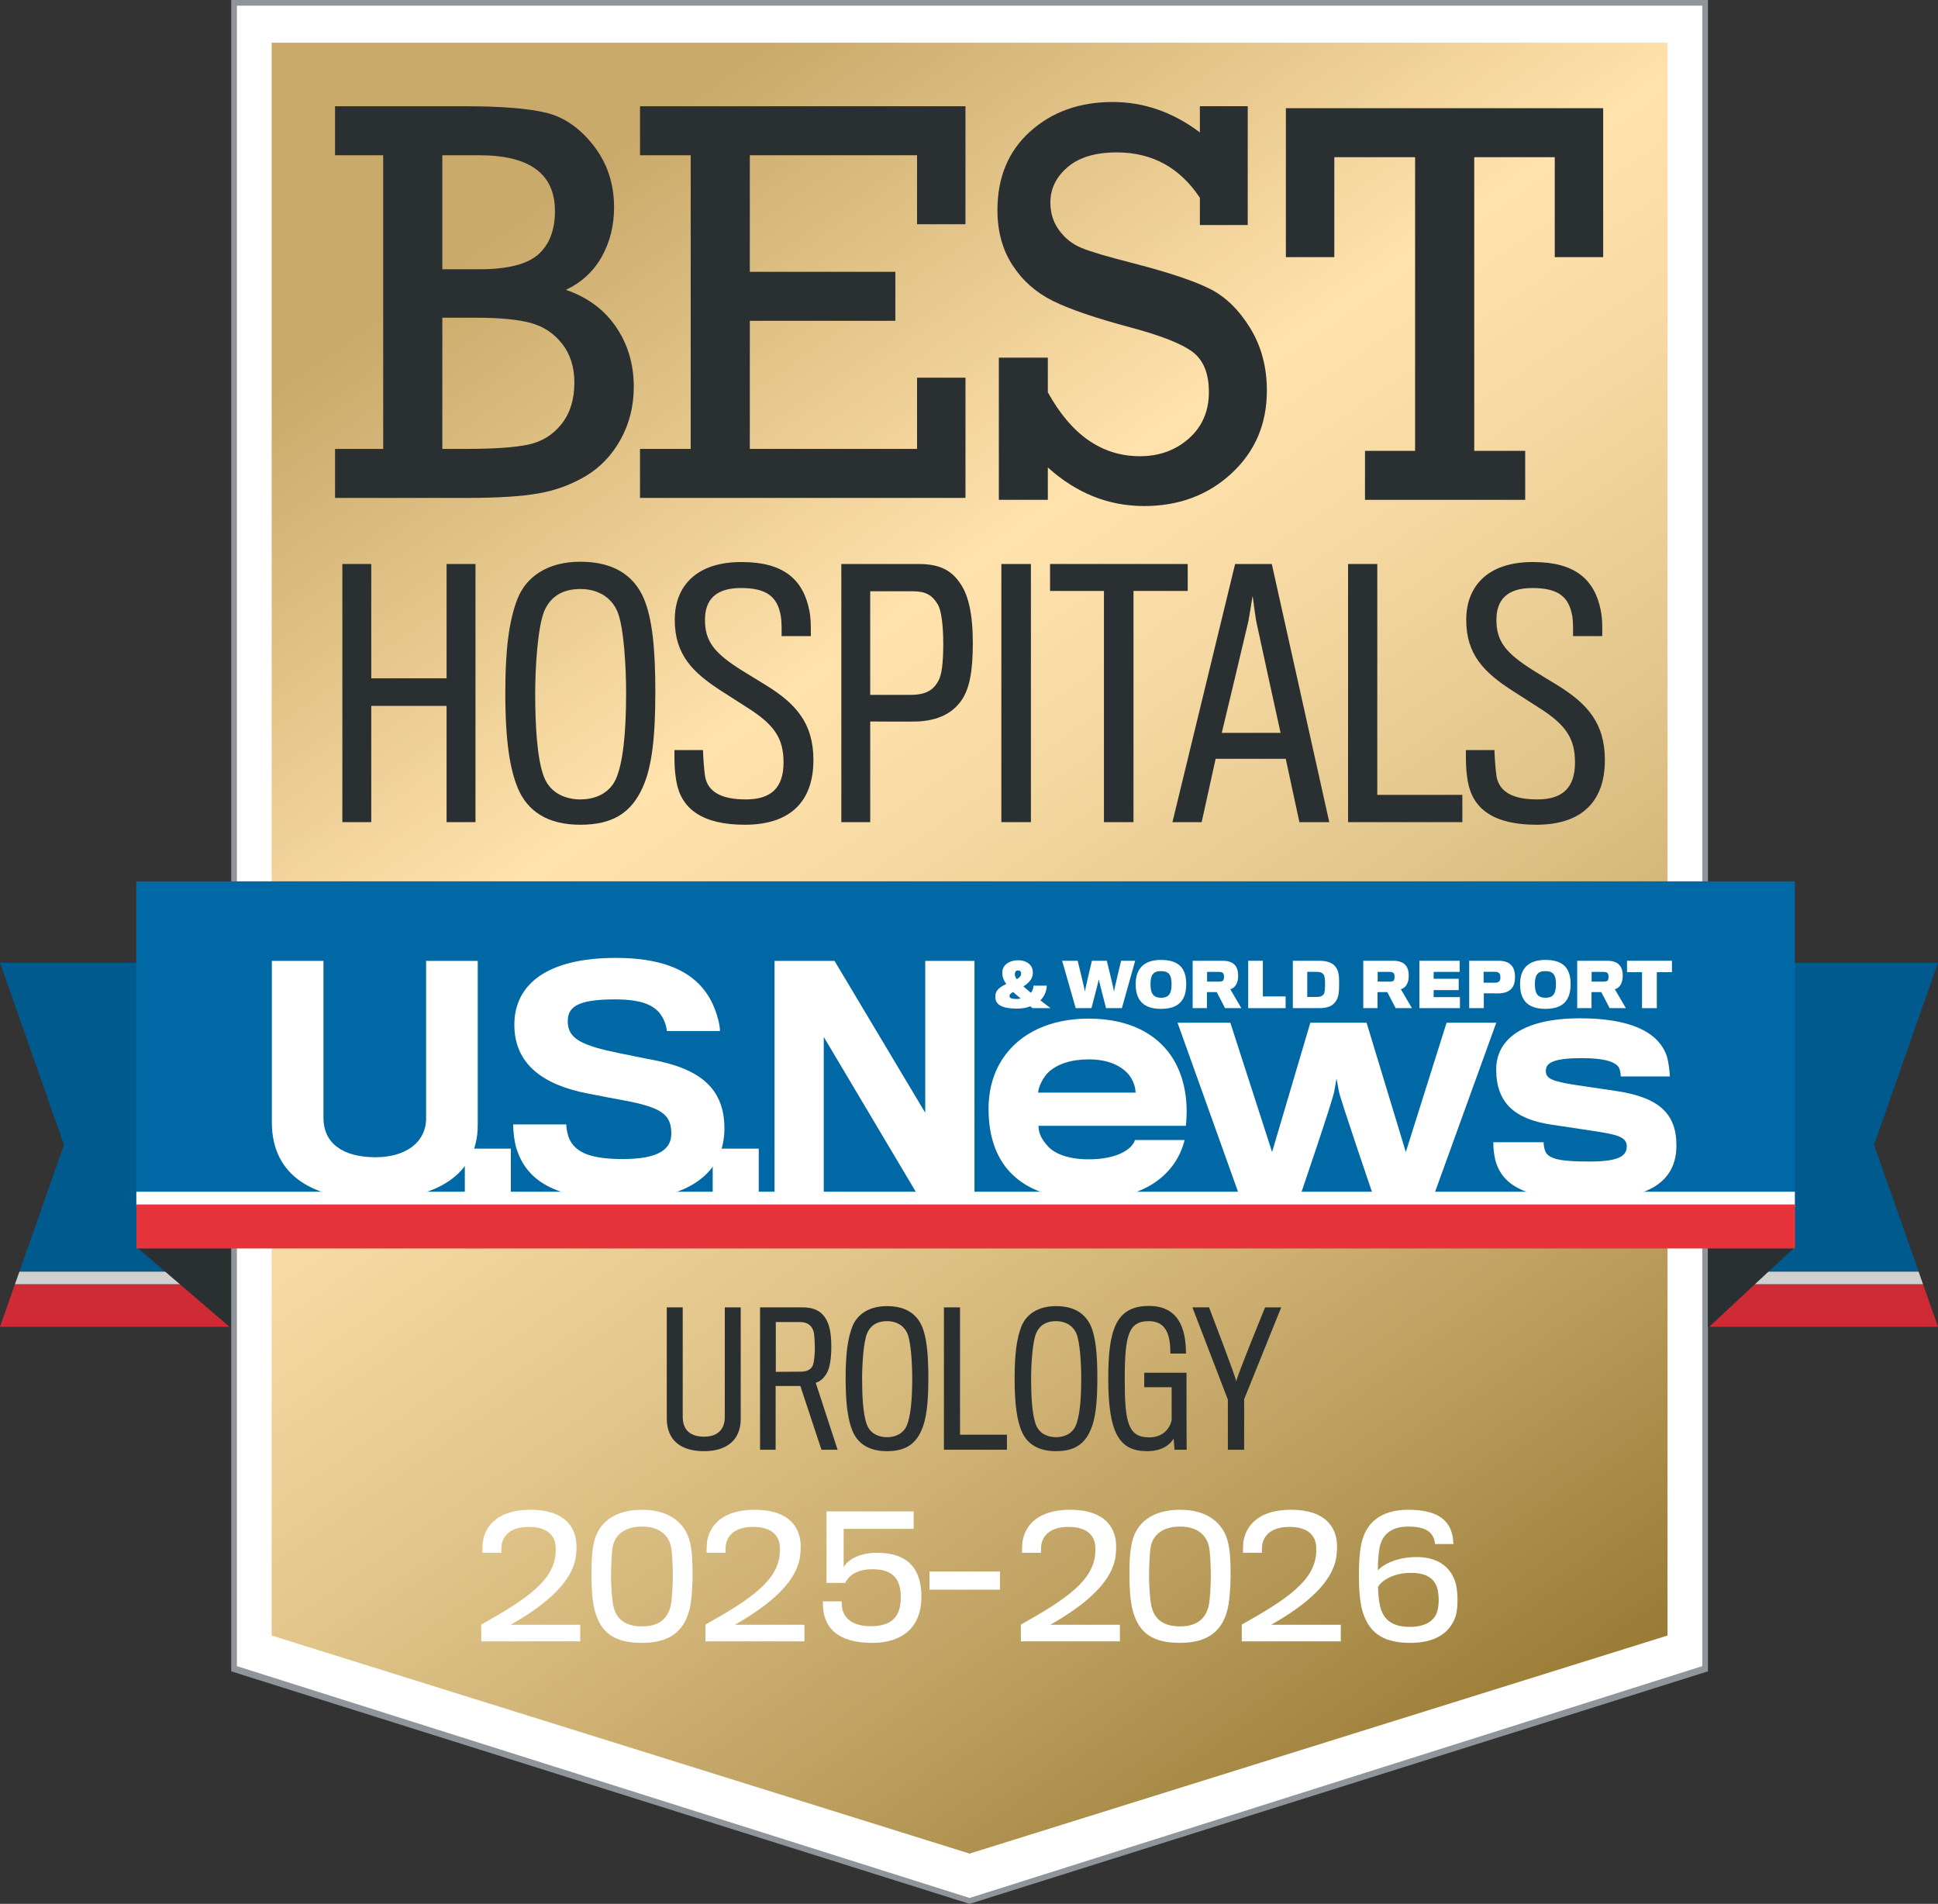
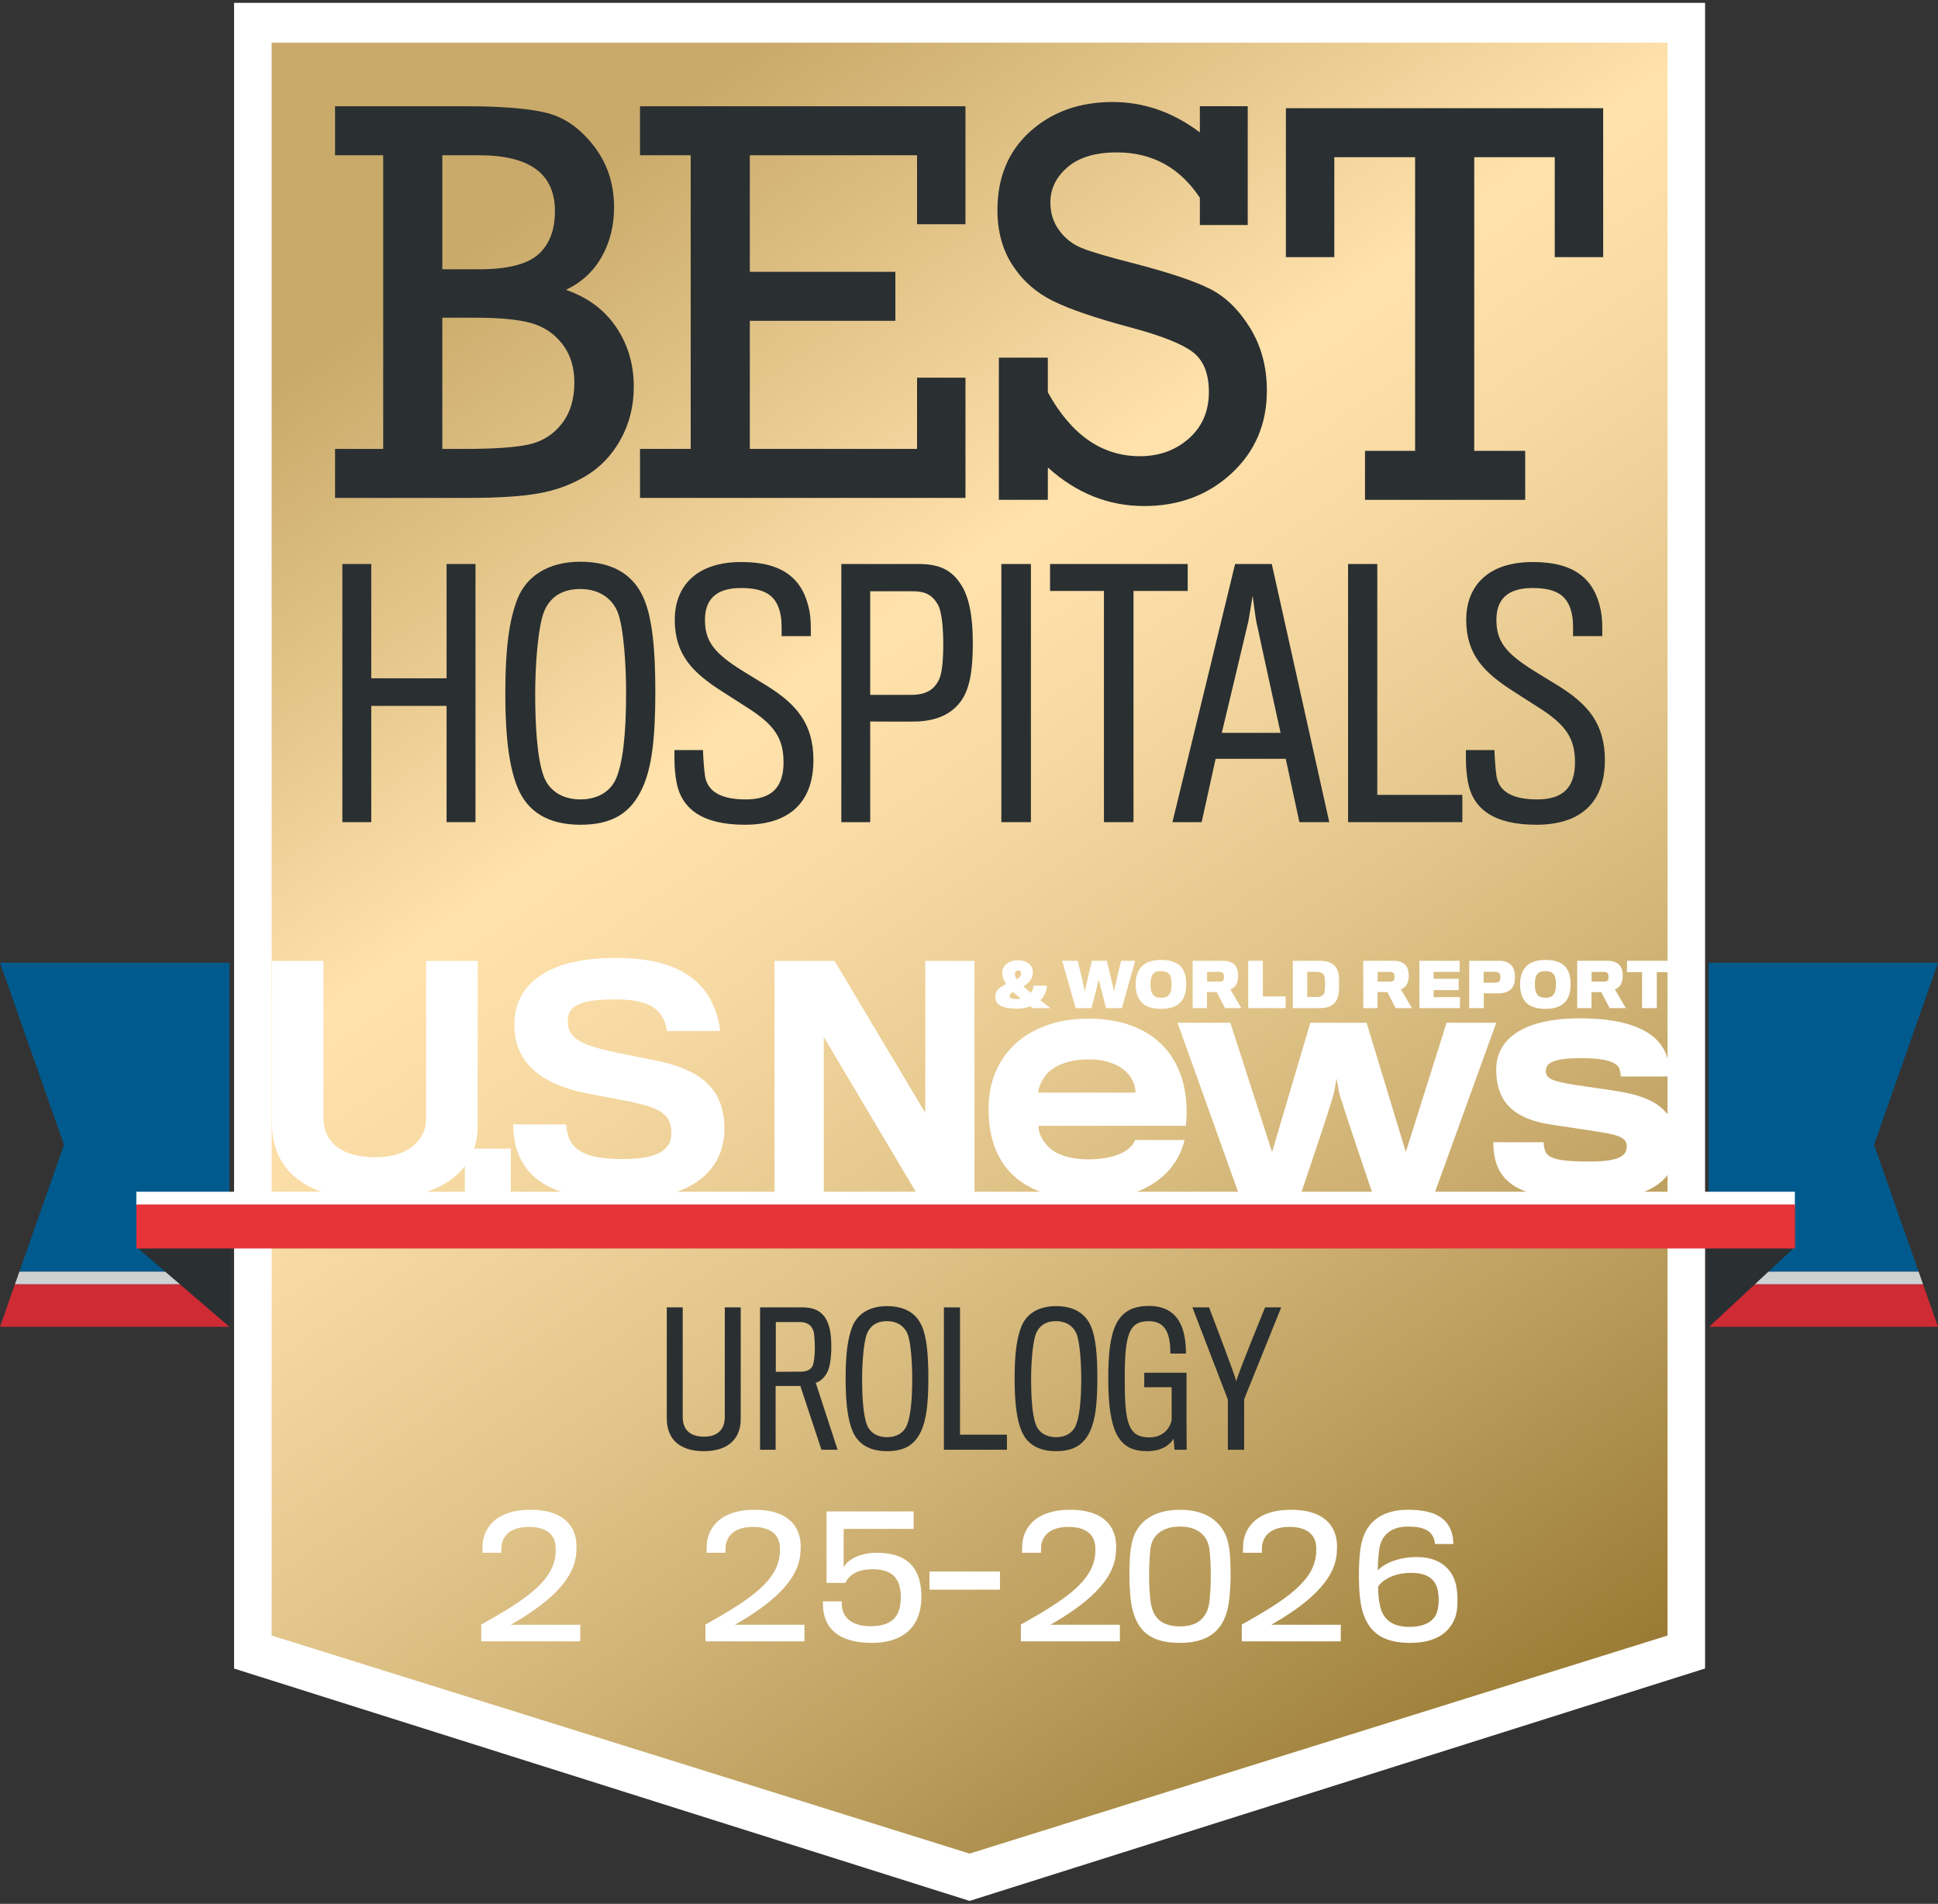
<svg xmlns="http://www.w3.org/2000/svg" id="Layer_1" width="720" height="707.279" viewBox="0 0 720 707.279">
  <rect x="0" y="0" width="720" height="707.279" fill="#333333" stroke="none" />
  <defs>
    <style>.cls-1{fill:url(#linear-gradient);}.cls-2{fill:#90949b;}.cls-3{fill:#fff;}.cls-4{fill:#ce2b35;}.cls-5{fill:#0069a5;}.cls-6{fill:#e7333a;}.cls-7{fill:#2a2f31;}.cls-8{fill:#005a8d;}.cls-9{fill:#ced1cf;}</style>
    <linearGradient id="linear-gradient" x1="135.896" y1="-8.639" x2="584.535" y2="632.083" gradientUnits="userSpaceOnUse">
      <stop offset=".135" stop-color="#c9aa6a" />
      <stop offset=".393" stop-color="#ffe2ac" />
      <stop offset=".483" stop-color="#f7daa3" />
      <stop offset=".63" stop-color="#e2c58a" />
      <stop offset=".815" stop-color="#c0a363" />
      <stop offset="1" stop-color="#997b35" />
    </linearGradient>
  </defs>
  <polygon class="cls-3" points="86.96 1.057 86.96 92.882 86.96 556.689 86.96 619.86 360.216 706.18 633.467 619.831 633.467 556.689 633.467 92.882 633.467 1.057 86.96 1.057" />
  <polygon class="cls-1" points="100.92 15.851 100.92 133.684 100.92 435.63 100.92 607.593 360.216 688.604 619.511 607.593 619.511 435.63 619.511 133.684 619.511 15.851 100.92 15.851" />
  <path class="cls-7" d="M142.365,166.771V57.676h-17.887v-18.201h48.431c13.317,0,23.309.803,29.967,2.407,6.659,1.605,12.533,5.665,17.624,12.185,5.087,6.521,7.636,14.173,7.636,22.959,0,6.766-1.515,12.867-4.549,18.306-3.034,5.439-7.478,9.554-13.335,12.342,8.086,2.79,14.309,7.411,18.668,13.86,4.359,6.449,6.539,13.824,6.539,22.122,0,7.182-1.624,13.702-4.866,19.559-3.241,5.857-7.548,10.39-12.916,13.598-5.372,3.208-11.243,5.37-17.627,6.485-6.377,1.116-15.078,1.673-26.093,1.673h-49.479v-18.2h17.887ZM164.331,100.038h13.704c10.459,0,17.761-1.83,21.913-5.491,4.145-3.66,6.223-9.048,6.223-16.16,0-13.808-9.379-20.71-28.135-20.71h-13.704v42.362ZM164.331,166.771h8.262c10.81,0,18.724-.54,23.745-1.621s9.12-3.625,12.291-7.636c3.171-4.01,4.76-9.153,4.76-15.428,0-5.716-1.519-10.512-4.549-14.382-3.034-3.869-6.94-6.448-11.714-7.74-4.781-1.29-11.524-1.935-20.243-1.935h-12.551v48.743Z" />
  <path class="cls-7" d="M256.602,166.771V57.676h-18.826v-18.201h120.913v43.827h-17.986v-25.627h-62.135v43.304h54.077v18.2h-54.077v47.591h62.135v-26.462h17.986v44.662h-120.913v-18.2h18.826Z" />
  <path class="cls-7" d="M371.088,185.69v-52.822h18.2v12.865c8.715,15.831,20.116,23.745,34.204,23.745,7.182,0,13.247-2.197,18.201-6.59,4.95-4.393,7.425-10.146,7.425-17.258,0-6.903-2.025-11.872-6.068-14.906-4.043-3.032-11.679-6.049-22.908-9.048-13.036-3.486-22.697-6.78-28.969-9.884-6.279-3.102-11.285-7.53-15.012-13.284-3.734-5.753-5.597-12.568-5.597-20.448,0-12.203,4.064-21.948,12.185-29.234,8.121-7.286,18.324-10.932,30.597-10.932,11.643,0,22.454,3.765,32.424,11.298v-9.728h17.782v44.14h-17.782v-10.146c-7.46-11.227-17.747-16.84-30.857-16.84-7.949,0-14.052,1.83-18.306,5.491-4.254,3.66-6.377,8.037-6.377,13.126,0,3.906,1.079,7.341,3.241,10.304,2.159,2.964,4.915,5.141,8.262,6.537,3.347,1.396,9.939,3.343,19.772,5.846,12.832,3.338,22.141,6.455,27.928,9.348,5.787,2.897,10.772,7.726,14.955,14.493,4.184,6.766,6.275,14.543,6.275,23.33,0,12.417-4.377,22.67-13.127,30.762-8.751,8.091-19.579,12.136-32.477,12.136-13.251,0-25.176-4.776-35.772-14.33v12.029h-18.2Z" />
  <path class="cls-7" d="M525.737,167.49V58.395h-30.02v37.132h-17.989v-55.332h117.879v55.332h-17.99v-37.132h-29.914v109.095h18.931v18.2h-59.516v-18.2h18.619Z" />
  <path class="cls-3" d="M178.787,609.764v-6.242c16.464-9.241,27.478-16.401,27.661-27.23v-1.287c-.06-4.467-2.995-7.771-9.974-7.771-6.732,0-9.668,3.184-10.157,7.038-.063.612-.063,1.835-.063,2.57h-7.038c0-1.041.063-2.693.123-3.795.858-6.363,5.815-12.177,17.747-12.177,12.301,0,16.766,6.057,17.076,12.85.06.735,0,1.958-.063,2.754-.366,10.893-11.686,19.888-24.356,27.109h25.826v6.18h-36.78Z" />
-   <path class="cls-3" d="M256.388,573.109c.795,3.305.917,7.65.917,12.484,0,4.04-.429,9.976-1.287,12.851-2.201,8.139-7.952,11.871-17.501,11.871-9.914,0-15.237-3.426-17.564-11.993-.914-3.243-1.224-8.689-1.224-12.79,0-4.773.063-8.445.921-12.423,1.589-7.465,7.65-12.238,17.93-12.238,10.339,0,16.214,5.202,17.807,12.238ZM249.29,574.64c-.921-4.59-4.651-7.527-10.772-7.527-6.244,0-10.034,2.937-10.891,7.527-.429,2.324-.612,8.016-.612,10.953,0,3.855.365,8.995.918,11.26,1.223,5.017,4.771,7.343,10.649,7.343,5.811,0,9.239-2.508,10.526-7.343.548-2.081.854-8.017.854-11.322,0-3.12-.183-8.627-.671-10.891Z" />
  <path class="cls-3" d="M262.079,609.764v-6.242c16.464-9.241,27.478-16.401,27.661-27.23v-1.287c-.06-4.467-2.995-7.771-9.974-7.771-6.732,0-9.668,3.184-10.157,7.038-.063.612-.063,1.835-.063,2.57h-7.038c0-1.041.063-2.693.123-3.795.858-6.363,5.815-12.177,17.747-12.177,12.301,0,16.766,6.057,17.076,12.85.06.735,0,1.958-.063,2.754-.366,10.893-11.686,19.888-24.356,27.109h25.826v6.18h-36.78Z" />
  <path class="cls-3" d="M305.961,598.871c-.183-1.039-.246-2.753-.246-3.976h6.979c0,.918.06,2.018.243,2.876,1.04,4.405,5.203,6.363,10.526,6.363,7.713,0,11.201-3.365,11.201-10.77,0-6.486-2.693-10.403-10.526-10.403-4.04,0-8.199,1.164-10.097,5.08h-6.975v-26.559h32.372v6.486h-26.009v14.258c1.835-3.426,7.038-5.384,12.298-5.384,12.178,0,16.587,6.548,16.587,16.339,0,11.505-7.221,17.133-18.239,17.133-10.768,0-16.766-3.916-18.112-11.443Z" />
  <path class="cls-3" d="M345.315,590.55v-6.731h26.191v6.731h-26.191Z" />
  <path class="cls-3" d="M379.276,609.764v-6.242c16.464-9.241,27.478-16.401,27.661-27.23v-1.287c-.06-4.467-2.995-7.771-9.974-7.771-6.732,0-9.668,3.184-10.157,7.038-.063.612-.063,1.835-.063,2.57h-7.038c0-1.041.063-2.693.123-3.795.858-6.363,5.815-12.177,17.747-12.177,12.301,0,16.766,6.057,17.076,12.85.06.735,0,1.958-.063,2.754-.366,10.893-11.686,19.888-24.356,27.109h25.826v6.18h-36.78Z" />
  <path class="cls-3" d="M456.265,573.109c.795,3.305.918,7.65.918,12.484,0,4.04-.429,9.976-1.287,12.851-2.201,8.139-7.952,11.871-17.501,11.871-9.914,0-15.237-3.426-17.564-11.993-.914-3.243-1.224-8.689-1.224-12.79,0-4.773.063-8.445.921-12.423,1.589-7.465,7.65-12.238,17.929-12.238,10.34,0,16.214,5.202,17.807,12.238ZM449.167,574.64c-.921-4.59-4.651-7.527-10.772-7.527-6.244,0-10.034,2.937-10.891,7.527-.429,2.324-.612,8.016-.612,10.953,0,3.855.365,8.995.917,11.26,1.224,5.017,4.771,7.343,10.649,7.343,5.811,0,9.239-2.508,10.526-7.343.548-2.081.854-8.017.854-11.322,0-3.12-.183-8.627-.671-10.891Z" />
  <path class="cls-3" d="M461.345,609.764v-6.242c16.464-9.241,27.478-16.401,27.661-27.23v-1.287c-.06-4.467-2.996-7.771-9.974-7.771-6.733,0-9.668,3.184-10.157,7.038-.063.612-.063,1.835-.063,2.57h-7.038c0-1.041.063-2.693.123-3.795.858-6.363,5.815-12.177,17.747-12.177,12.301,0,16.766,6.057,17.075,12.85.06.735,0,1.958-.063,2.754-.366,10.893-11.686,19.888-24.357,27.109h25.826v6.18h-36.78Z" />
  <path class="cls-3" d="M523.891,610.315c-8.687,0-14.994-2.753-17.624-11.503-1.041-3.305-1.406-8.446-1.406-13.28,0-4.222.183-8.568.858-11.811,1.526-7.587,6.852-12.85,17.438-12.85,10.22,0,14.748,3.366,16.277,8.812.309,1.1.492,2.753.552,3.916h-6.852c-.063-.552-.127-1.224-.369-1.837-1.04-3.059-3.734-4.649-9.668-4.649-6.549,0-10.037,3.365-10.712,8.689-.302,2.326-.485,4.713-.485,7.588,2.201-2.449,7.464-4.957,14.442-4.957,7.646,0,12.421,3.549,14.256,9.057,1.041,2.999,1.346,9.914,0,13.463-2.264,5.998-7.773,9.362-16.706,9.362ZM533.865,589.694c-1.101-3.245-3.853-5.386-9.668-5.386-7.527,0-11.503,3.672-12.238,5.263.06,2.814.306,5.017.735,6.915,1.224,5.813,5.323,7.893,11.074,7.893,5.509,0,8.874-2.08,10.037-5.261.918-2.632.918-6.733.06-9.424Z" />
  <path class="cls-7" d="M261.559,539.104c-8.185,0-13.838-3.66-13.838-12.241v-41.177h5.921v40.646c0,5.122,3.059,7.383,7.98,7.383,4.658,0,7.65-2.394,7.65-7.316v-40.712h5.92v41.444c0,7.915-5.323,11.974-13.634,11.974Z" />
  <path class="cls-7" d="M307.515,509.434c-.998,2.129-2.658,3.794-4.454,4.258l8.114,24.88h-5.987l-7.847-23.681h-9.183v23.681h-5.787v-52.885h15.898c5.189,0,7.917,2.262,9.316,5.853.795,1.863,1.262,4.79,1.262,8.849,0,4.124-.531,7.185-1.332,9.046ZM302.263,494.666c-.598-2.129-2.194-3.526-4.992-3.526h-9.046v18.494s9.38-.067,9.714-.067c2.194-.134,3.523-.999,4.057-2.394.464-1.197.731-4.19.731-6.121,0-2.327-.197-5.588-.464-6.386Z" />
  <path class="cls-7" d="M342.503,492.671c1.793,4.124,2.394,10.577,2.394,19.225,0,9.512-.731,15.432-2.595,19.557-2.327,5.189-6.121,7.65-12.772,7.65-6.651,0-10.842-2.728-12.839-7.583-1.529-3.727-2.528-9.248-2.528-19.493,0-8.713.731-14.767,2.528-19.29,1.73-4.324,5.987-7.518,12.839-7.518,6.718,0,10.909,2.728,12.973,7.451ZM336.849,529.657c1.329-3.06,2.06-8.78,2.06-17.562,0-5.388-.464-13.57-1.796-16.698-1.065-2.528-3.59-4.59-7.583-4.59-4.124,0-6.321,1.995-7.383,4.525-1.329,3.192-1.863,11.375-1.863,16.896,0,6.054.33,13.504,1.863,17.229,1.395,3.392,4.654,4.458,7.383,4.458,3.46,0,6.121-1.529,7.32-4.257Z" />
  <path class="cls-7" d="M350.68,538.571v-52.885h5.984v47.297h17.43v5.588h-23.414Z" />
  <path class="cls-7" d="M405.292,492.671c1.793,4.124,2.39,10.577,2.39,19.225,0,9.512-.731,15.432-2.595,19.557-2.327,5.189-6.117,7.65-12.769,7.65-6.651,0-10.842-2.728-12.839-7.583-1.533-3.727-2.531-9.248-2.531-19.493,0-8.713.731-14.767,2.531-19.29,1.73-4.324,5.984-7.518,12.839-7.518,6.715,0,10.905,2.728,12.973,7.451ZM399.635,529.657c1.332-3.06,2.064-8.78,2.064-17.562,0-5.388-.468-13.57-1.8-16.698-1.062-2.528-3.59-4.59-7.58-4.59-4.127,0-6.321,1.995-7.386,4.525-1.329,3.192-1.86,11.375-1.86,16.896,0,6.054.33,13.504,1.86,17.229,1.396,3.392,4.658,4.458,7.386,4.458,3.46,0,6.117-1.529,7.316-4.257Z" />
  <path class="cls-7" d="M436.349,538.571l-.33-4.124c-1.332,2.26-4.324,4.656-9.847,4.656-10.178,0-14.435-6.386-14.435-26.942,0-17.828,2.661-27.009,15.099-27.009,10.976,0,13.771,8.316,13.771,17.696h-5.787c0-6.651-1.396-12.041-7.984-12.041-7.449,0-8.979,4.857-8.979,21.488,0,15.898,1.132,21.686,9.112,21.686,4.725,0,7.516-2.862,8.318-6.386v-12.24h-10.181v-5.39h15.701v15.632c0,6.254.067,12.906.067,12.973h-4.524Z" />
  <path class="cls-7" d="M462.224,519.812v18.759h-6.054v-18.626l-13.173-34.26h6.184s10.048,26.144,10.114,27.541c0-1.398,10.709-27.541,10.709-27.541h5.987l-13.767,34.126Z" />
  <path class="cls-7" d="M165.913,305.424v-43.186h-27.984v43.186h-10.737v-95.901h10.737v42.462h27.984v-42.462h10.737v95.901h-10.737Z" />
  <path class="cls-7" d="M239.122,222.19c3.259,7.479,4.345,19.179,4.345,34.861,0,17.251-1.329,27.986-4.704,35.466-4.226,9.409-11.102,13.873-23.161,13.873-12.066,0-19.666-4.946-23.284-13.751-2.774-6.755-4.585-16.768-4.585-35.344,0-15.803,1.326-26.78,4.585-34.984,3.136-7.84,10.856-13.63,23.284-13.63,12.181,0,19.779,4.945,23.52,13.51ZM228.871,289.259c2.412-5.548,3.741-15.922,3.741-31.846,0-9.77-.847-24.608-3.259-30.279-1.93-4.582-6.515-8.323-13.749-8.323-7.482,0-11.461,3.619-13.395,8.204-2.412,5.79-3.375,20.628-3.375,30.639,0,10.977.605,24.488,3.375,31.243,2.535,6.152,8.445,8.082,13.395,8.082,6.272,0,11.095-2.774,13.268-7.72Z" />
  <path class="cls-7" d="M276.746,306.389c-15.679,0-23.643-5.79-25.453-16.044-.844-4.704-.724-8.685-.724-11.702h10.617c0,2.052.359,6.877.724,9.531.963,6.393,6.754,8.805,15.198,8.805,9.288,0,13.992-4.222,13.992-13.751,0-8.926-3.378-13.994-13.51-20.387-2.049-1.327-6.391-4.101-9.408-6.031-10.737-6.877-17.494-13.51-17.494-26.538,0-12.667,8.205-21.593,24.972-21.473,15.44,0,22.679,6.514,24.971,17.733.724,3.498.605,6.755.605,9.771h-10.857c0-1.568.12-5.428-.365-7.842-1.326-6.875-5.309-10.013-14.716-10.013-9.527,0-13.388,4.463-13.388,11.823,0,7.961,3.375,12.303,13.75,18.818,2.897,1.81,6.876,4.222,9.046,5.549,11.102,6.875,17.493,14.113,17.493,27.745,0,15.56-8.807,24.005-25.453,24.005Z" />
  <path class="cls-7" d="M357.195,260.188c-3.259,4.704-8.564,7.478-16.284,7.84-2.05.121-17.613,0-17.613,0v37.396h-10.733v-95.901h28.828c8.325,0,12.543,2.776,15.679,7.721,2.658,4.101,4.346,10.737,4.346,21.714,0,10.856-1.329,17.009-4.222,21.231ZM348.507,224.722c-2.169-3.74-4.704-5.066-9.408-5.066h-15.803v38.48h15.198c6.033,0,8.564-2.292,10.135-5.188,1.206-2.171,1.81-6.514,1.81-13.751,0-7.479-.847-12.545-1.934-14.476Z" />
  <path class="cls-7" d="M372.02,305.424v-95.901h10.979v95.901h-10.979Z" />
  <path class="cls-7" d="M421.112,219.535v85.888h-10.976v-85.888h-20.025v-10.013h51.145v10.013h-20.145Z" />
  <path class="cls-7" d="M446.439,305.424h-10.856l23.28-95.901h13.63l21.351,95.901h-11.095l-5.07-23.523h-26.054l-5.186,23.523ZM466.703,230.754c-.239-1.206-1.329-9.41-1.329-9.41,0,0-1.326,8.204-1.568,9.41-.359,1.689-9.89,41.497-9.89,41.497h21.835s-8.81-40.17-9.049-41.497Z" />
  <path class="cls-7" d="M500.829,305.424v-95.901h10.857v85.769h31.605v10.132h-42.462Z" />
  <path class="cls-7" d="M570.786,306.389c-15.683,0-23.646-5.79-25.453-16.044-.843-4.704-.724-8.685-.724-11.702h10.614c0,2.052.362,6.877.724,9.531.967,6.393,6.754,8.805,15.198,8.805,9.288,0,13.996-4.222,13.996-13.751,0-8.926-3.379-13.994-13.511-20.387-2.053-1.327-6.395-4.101-9.408-6.031-10.737-6.877-17.494-13.51-17.494-26.538,0-12.667,8.205-21.593,24.971-21.473,15.441,0,22.679,6.514,24.971,17.733.724,3.498.601,6.755.601,9.771h-10.856c0-1.568.12-5.428-.362-7.842-1.329-6.875-5.309-10.013-14.716-10.013-9.531,0-13.391,4.463-13.391,11.823,0,7.961,3.379,12.303,13.753,18.818,2.893,1.81,6.873,4.222,9.046,5.549,11.099,6.875,17.494,14.113,17.494,27.745,0,15.56-8.81,24.005-25.453,24.005Z" />
-   <path class="cls-2" d="M85.904,0v620.893l274.313,86.386,274.313-86.386V0H85.904ZM632.423,594.185v24.78l-272.206,86.121-272.2-86.121V2.111h544.406v592.074Z" />
  <polygon class="cls-8" points=".001 357.662 85.244 357.662 85.244 472.424 7.2 472.424 23.762 425.283 .001 357.662" />
  <polygon class="cls-9" points="85.244 477.135 5.539 477.135 7.2 472.424 85.244 472.424 85.244 477.135" />
  <polygon class="cls-4" points="85.244 492.907 0 492.907 5.539 477.135 85.244 477.135 85.244 492.907" />
  <polygon class="cls-8" points="719.996 357.662 634.754 357.662 634.754 472.424 712.803 472.424 696.24 425.283 719.996 357.662" />
  <polygon class="cls-9" points="634.754 477.135 714.452 477.135 712.803 472.424 634.754 472.424 634.754 477.135" />
  <polygon class="cls-4" points="634.754 492.907 720 492.907 714.452 477.135 634.754 477.135 634.754 492.907" />
  <polygon class="cls-7" points="85.742 463.191 85.742 493.322 50.484 463.064 85.742 463.191" />
  <polygon class="cls-7" points="634.529 463.191 634.529 493.322 667.051 463.064 634.529 463.191" />
-   <rect class="cls-5" x="50.613" y="327.413" width="616.209" height="120.227" />
  <g id="U.S.News">
    <path class="cls-3" d="M139.128,445.661c-21.834,0-38.128-8.206-38.128-28.725v-59.974h19.17v58.316c0,9.214,6.879,14.632,19.405,14.632,10.979,0,18.736-5.418,18.736-14.515v-58.432h19.176v61.08c0,18.531-15.957,27.619-38.36,27.619Z" />
    <path class="cls-3" d="M172.691,444.55v-17.839h17.1v17.839h-17.1Z" />
    <path class="cls-3" d="M231.441,445.763c-26.499,0-36.031-7.984-39.564-19.073-.9-2.873-1.234-7.201-1.234-8.973h19.734c0,1.557.557,4.212,1.22,5.541,2.438,5.101,8.21,7.32,19.844,7.32,13.306,0,17.965-3.657,17.965-9.422,0-7.212-3.669-9.759-17.847-12.411-2.552-.452-8.985-1.679-12.859-2.45-17.084-3.21-27.607-11.077-27.607-25.606,0-14.87,11.973-24.832,37.692-24.832,21.951,0,32.267,7.649,36.69,18.729,1.116,2.89,2.004,6.209,2.004,8.428h-19.74c0-.998-.556-2.985-1.215-4.319-2.335-4.88-7.098-7.428-18.184-7.428-14.522,0-17.406,3.21-17.406,8.203,0,6.43,5.211,8.978,19.52,11.859,4.419.881,10.187,2.108,12.186,2.437,17.41,3.333,26.499,10.544,26.499,25.511,0,15.846-12.527,26.489-37.699,26.489Z" />
-     <path class="cls-3" d="M264.783,444.55v-17.839h17.101v17.839h-17.101Z" />
    <path class="cls-3" d="M341.31,444.55l-35.265-59.321v59.321h-18.289v-87.588h22.282l33.705,56.428v-56.428h18.29v87.588h-20.723Z" />
    <path class="cls-3" d="M428.361,439.733c-5.646,3.643-13.522,5.872-23.971,5.872-14.338,0-25.961-4.233-32.181-14.099-3.185-5.053-4.947-11.511-4.947-19.619,0-7.403,2.007-13.974,5.639-19.147,6.23-9.043,17.386-14.327,31.488-14.327,14.795,0,24.91,5.397,30.658,13.738,4.817,7.055,6.571,16.335,5.523,26.075h-54.746c0,2.947,1.293,5.179,3.519,7.644,2.718,2.943,7.992,4.813,15.045,4.813,5.291,0,9.162-.935,11.87-2.116,3.4-1.529,5.045-3.636,5.386-5.049h18.451c-1.519,6.23-5.274,12.095-11.736,16.215ZM418.724,398.501c-2.704-2.704-7.169-4.945-14.221-4.945-6.684,0-11.624,1.773-14.795,4.593-2.236,1.997-4.001,5.866-4.001,7.751h36.171c0-1.885-.809-4.933-3.154-7.399Z" />
    <path class="cls-3" d="M532.512,444.55h-22.196s-12.699-37.124-12.924-39.242c-.127-.823-.837-4.65-.837-4.65,0,0-.696,3.827-.812,4.532-.112,2.236-12.808,39.36-12.808,39.36h-22.337l-23.121-64.608h19.615l15.508,48.038,14.208-48.038h20.906l14.57,48.038,15.143-48.038h18.462l-23.377,64.608Z" />
    <path class="cls-3" d="M590.401,445.717c-21.855,0-32.184-4.346-34.902-14.921-.58-2.577-.693-4.342-.693-6.456h18.676c0,.823.116,1.997.584,3.291,1.181,3.052,6.111,3.875,16.335,3.875,10.685,0,13.972-1.878,13.972-5.636,0-3.653-3.881-4.461-13.395-5.875-2.465-.352-10.21-1.524-14.085-2.118-14.215-1.99-21.029-8.211-21.029-20.561,0-11.497,10.326-19.017,31.133-19.017,17.72,0,28.894,4.583,32.177,13.852.827,2.479,1.182,6.464,1.182,7.756h-18.212c0-.701-.239-2.693-.819-3.518-1.297-1.76-4.701-3.298-13.624-3.298-10.344,0-13.402,1.66-13.402,4.703,0,2.823,2.004,3.873,11.166,5.289,3.762.577,12.805,1.876,15.027,2.224,15.508,2.356,22.325,8.104,22.325,20.208,0,13.389-10.101,20.202-32.416,20.202Z" />
  </g>
  <g id="_World_Report">
    <path class="cls-3" d="M383.006,368.837c.58-.735.907-1.67.956-2.676h4.94c-.088,2.21-.981,4.113-2.387,5.46,1.164.867,2.496,1.893,3.772,2.899h-6.701c-.292-.207-.58-.446-.819-.668-1.364.57-3.172.842-4.845.842-4.191,0-7.953-.754-8.115-3.989-.017-.267,0-.684,0-.912.049-1.999,1.952-3.244,4.029-4.228-1.02-1.445-1.413-2.652-1.441-3.72v-.893c.102-2.162,2.222-4.207,5.892-4.207,3.347,0,5.298,1.938,5.422,4.07.028.16,0,.651,0,.766-.049,2.229-1.758,3.783-3.516,4.869.788.651,1.807,1.547,2.813,2.386ZM375.039,369.95c0,.849.795,1.167,2.633,1.167.496,0,1.101-.054,1.536-.167-1.005-.873-2.06-1.687-2.799-2.429-.801.454-1.371.939-1.371,1.429ZM379.349,361.958v-.355c-.028-.584-.302-1.095-1.114-1.095-.78,0-1.115.532-1.192,1.156-.014.137-.014.329,0,.473.035.484.281,1.043.721,1.619.896-.533,1.529-1.115,1.585-1.799Z" />
    <path class="cls-3" d="M416.794,374.52h-5.885s-2.63-10.14-2.697-10.709c-.028.589-2.724,10.709-2.724,10.709h-5.847l-5.035-17.599h5.763s2.686,10.873,2.686,11.427c0-.554,2.602-11.427,2.602-11.427h5.538s2.675,10.873,2.675,11.427c0-.554,2.641-11.427,2.641-11.427h5.225l-4.94,17.599Z" />
    <path class="cls-3" d="M440.702,365.565c0,6.183-2.947,9.222-9.381,9.222-6.462,0-9.395-3.144-9.395-9.156,0-5.613,2.883-9.022,9.395-9.022,6.638,0,9.381,3.077,9.381,8.955ZM435.259,365.696c0-3.488-.956-4.926-3.938-4.926-2.876,0-3.896,1.383-3.896,4.926,0,3.727,1.35,4.966,3.924,4.966,2.468,0,3.91-1.044,3.91-4.966Z" />
    <path class="cls-3" d="M459.224,365.808c-.555.939-1.35,1.493-2.159,1.672l4.11,7.04h-6.044l-3.094-5.952h-3.642v5.952h-5.302v-17.599h11.135c2.345,0,3.871.672,4.757,1.851.689.884,1.012,2.069,1.012,3.715,0,1.418-.302,2.542-.773,3.32ZM454.548,361.801c-.26-.564-.78-.738-1.554-.738h-4.539v3.595h4.651c.661,0,1.231-.157,1.428-.585.144-.316.204-.789.204-1.137,0-.397-.042-.87-.19-1.134Z" />
    <path class="cls-3" d="M463.728,374.52v-17.599h5.446v13.251h8.452v4.347h-13.898Z" />
    <path class="cls-3" d="M490.226,374.52h-9.915v-17.599h9.662c3.178,0,5.154.782,6.248,2.294,1.079,1.494,1.291,2.96,1.291,6.167,0,3.748-.267,5.126-1.242,6.594-1.058,1.624-2.872,2.543-6.044,2.543ZM492.283,365.383c0-1.262-.13-2.895-.559-3.389-.682-.756-1.329-.953-2.658-.953h-3.4v9.333h3.4c1.375,0,2.099-.297,2.704-1.002.461-.563.513-2.558.513-3.989Z" />
    <path class="cls-3" d="M522.601,365.808c-.545.939-1.358,1.493-2.173,1.672l4.128,7.04h-6.04l-3.101-5.952h-3.639v5.952h-5.302v-17.599h11.135c2.345,0,3.867.672,4.753,1.851.689.884,1.02,2.069,1.02,3.715,0,1.418-.316,2.542-.78,3.32ZM517.939,361.801c-.274-.564-.809-.738-1.583-.738h-4.528v3.595h4.648c.654,0,1.245-.157,1.435-.585.14-.316.197-.789.197-1.137,0-.397-.035-.87-.169-1.134Z" />
    <path class="cls-3" d="M527.323,374.52v-17.599h14.96v4.141h-9.662v2.556h9.307v4.188h-9.307v2.612h9.764v4.101h-15.062Z" />
    <path class="cls-3" d="M561.55,367.255c-1.02,1.187-2.708,1.746-4.866,1.788-.661.012-5.428-.032-5.428-.032v5.509h-5.422v-17.599h10.829c2.127,0,3.642.469,4.595,1.468,1.034.891,1.585,2.41,1.585,4.592,0,1.956-.422,3.34-1.293,4.273ZM557.19,361.845c-.302-.559-.812-.826-1.702-.826h-4.3v4.054h4.23c1.034,0,1.533-.337,1.79-.823.172-.316.218-.649.218-1.164,0-.549-.074-1.003-.236-1.242Z" />
    <path class="cls-3" d="M583.51,365.565c0,6.183-2.939,9.222-9.373,9.222-6.469,0-9.405-3.144-9.405-9.156,0-5.613,2.88-9.022,9.405-9.022,6.631,0,9.373,3.077,9.373,8.955ZM578.064,365.696c0-3.488-.946-4.926-3.927-4.926-2.89,0-3.903,1.383-3.903,4.926,0,3.727,1.336,4.966,3.91,4.966,2.483,0,3.92-1.044,3.92-4.966Z" />
    <path class="cls-3" d="M602.109,365.808c-.563.939-1.357,1.493-2.18,1.672l4.107,7.04h-6.026l-3.101-5.952h-3.639v5.952h-5.312v-17.599h11.134c2.341,0,3.878.672,4.764,1.851.682.884,1.02,2.069,1.02,3.715,0,1.418-.316,2.542-.766,3.32ZM597.426,361.801c-.267-.564-.802-.738-1.575-.738h-4.539v3.595h4.644c.668,0,1.259-.157,1.448-.585.127-.316.19-.789.19-1.137,0-.397-.039-.87-.169-1.134Z" />
    <path class="cls-3" d="M615.533,361.162v13.359h-5.488v-13.359h-5.58v-4.24h16.694v4.24h-5.625Z" />
  </g>
  <rect class="cls-3" x="50.655" y="442.722" width="616.167" height="5.661" />
  <rect class="cls-6" x="50.673" y="447.448" width="616.209" height="16.36" />
</svg>